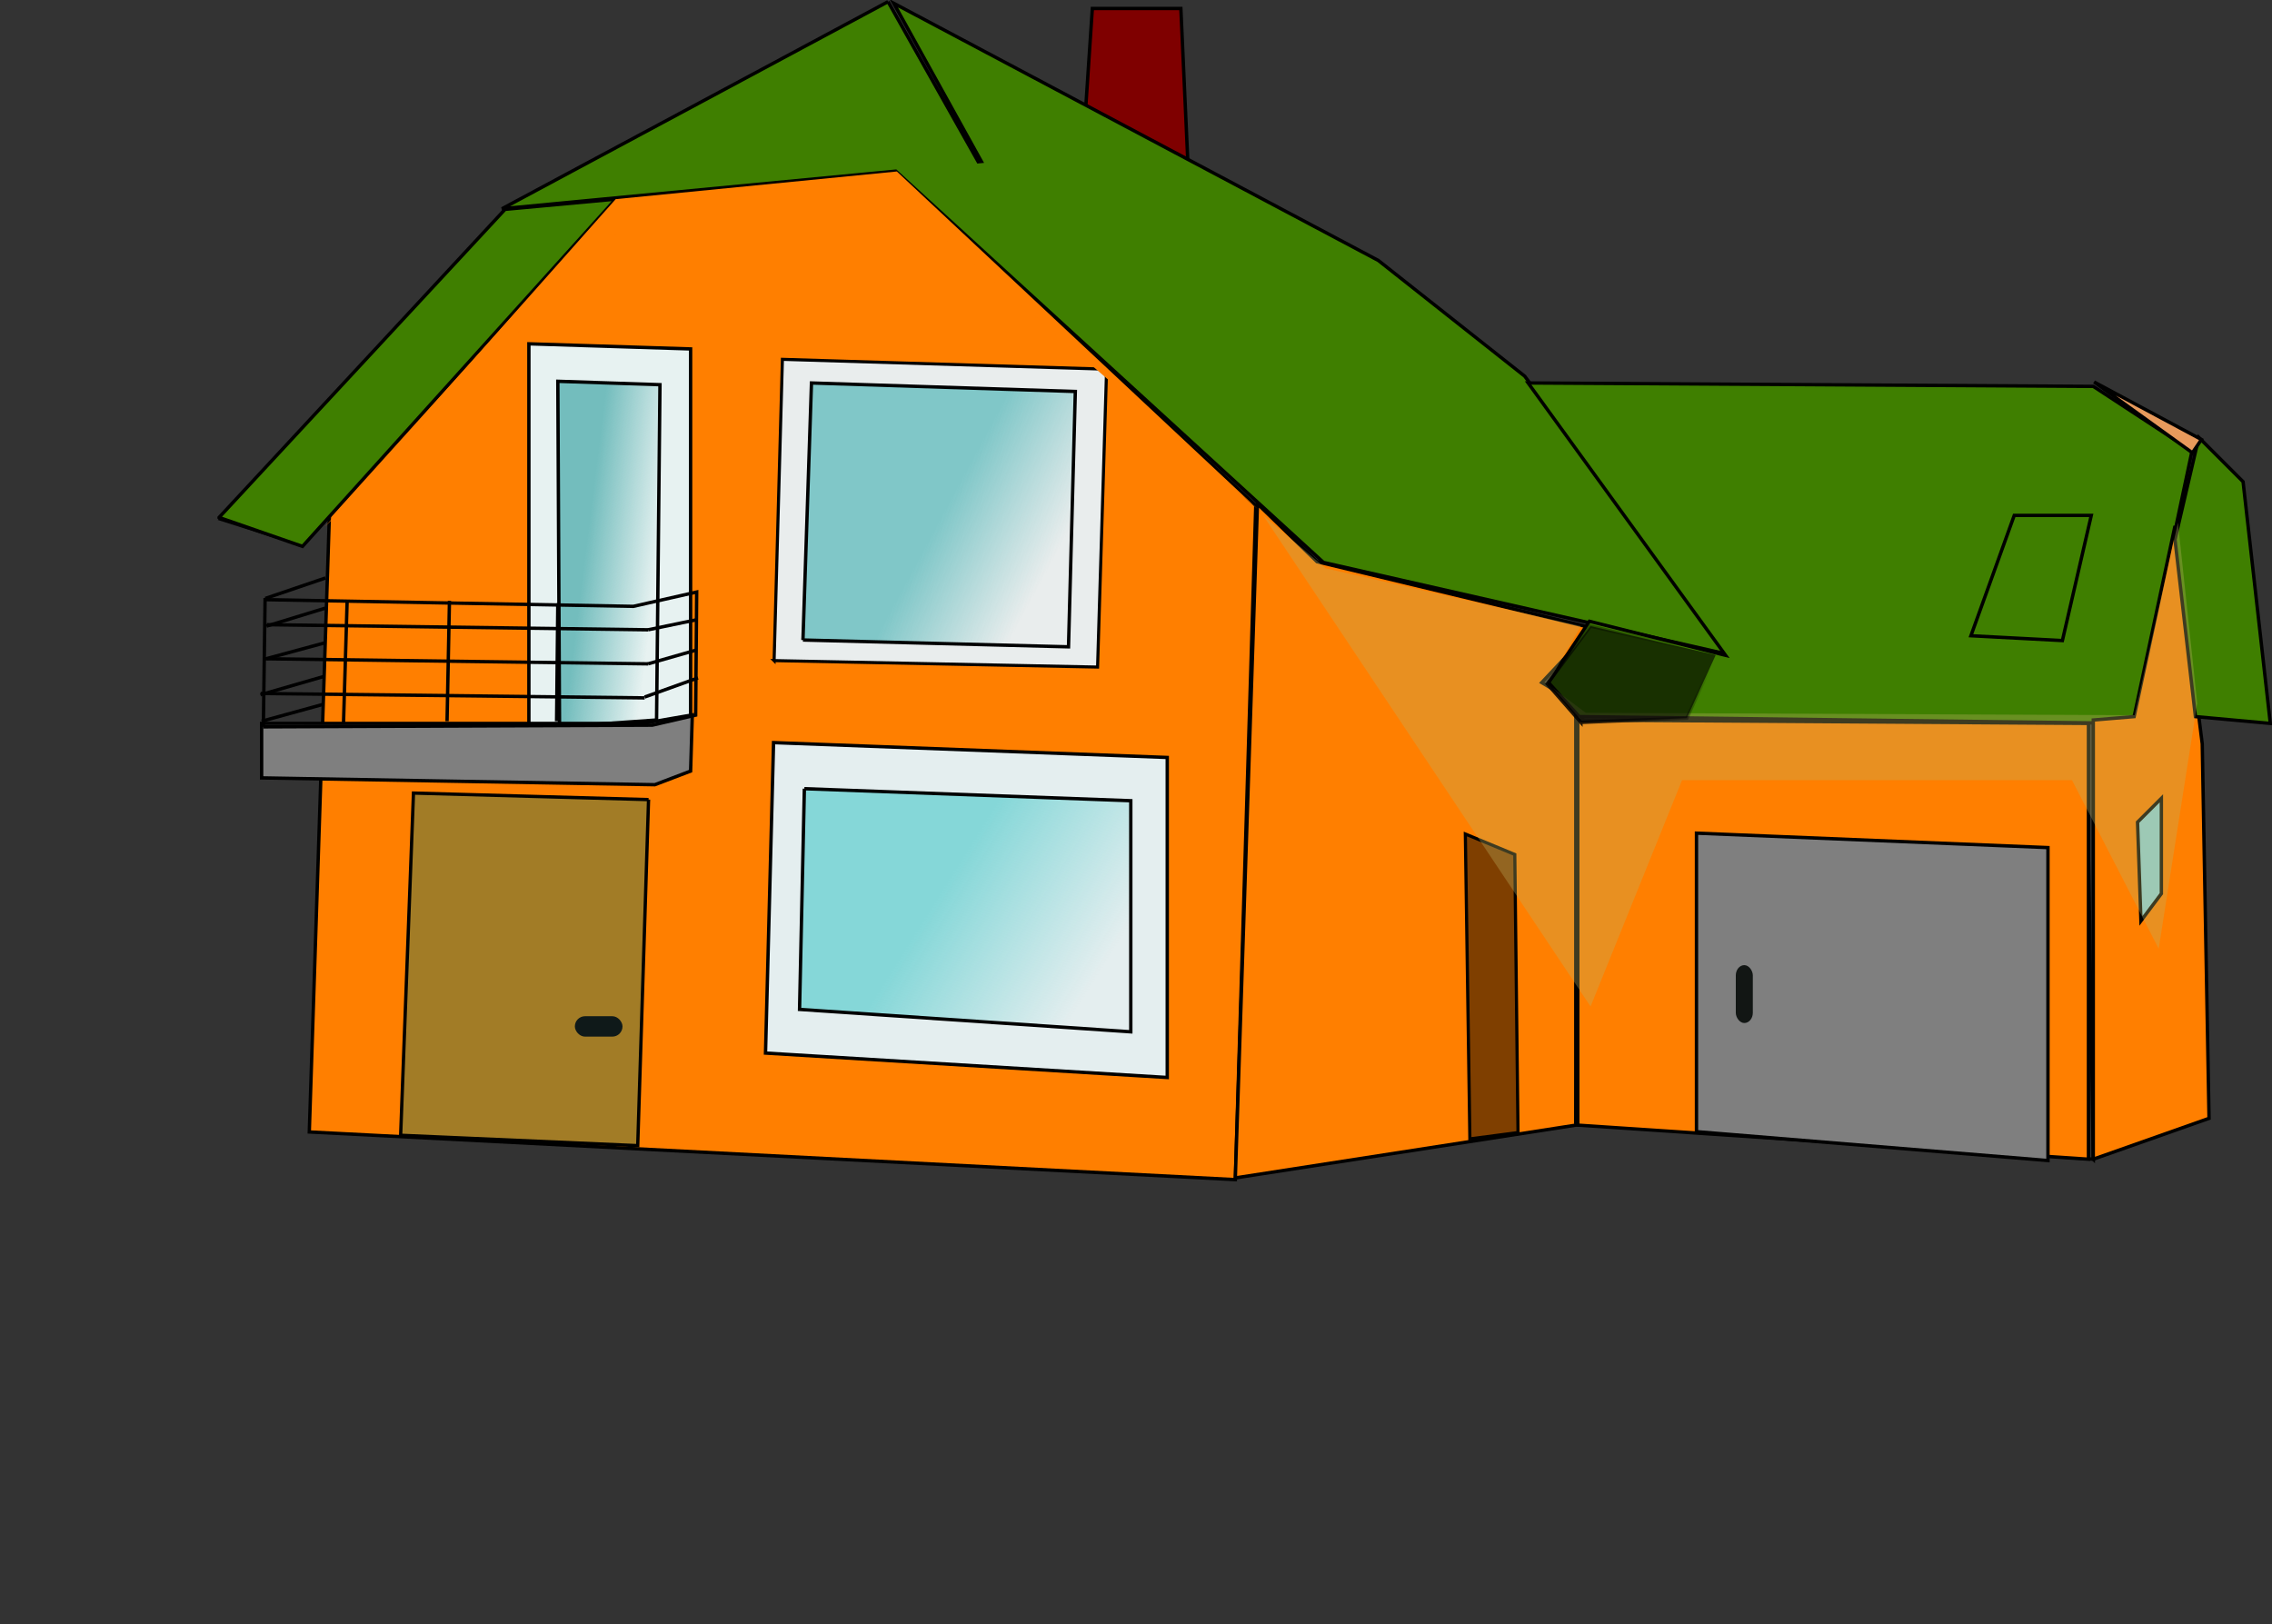
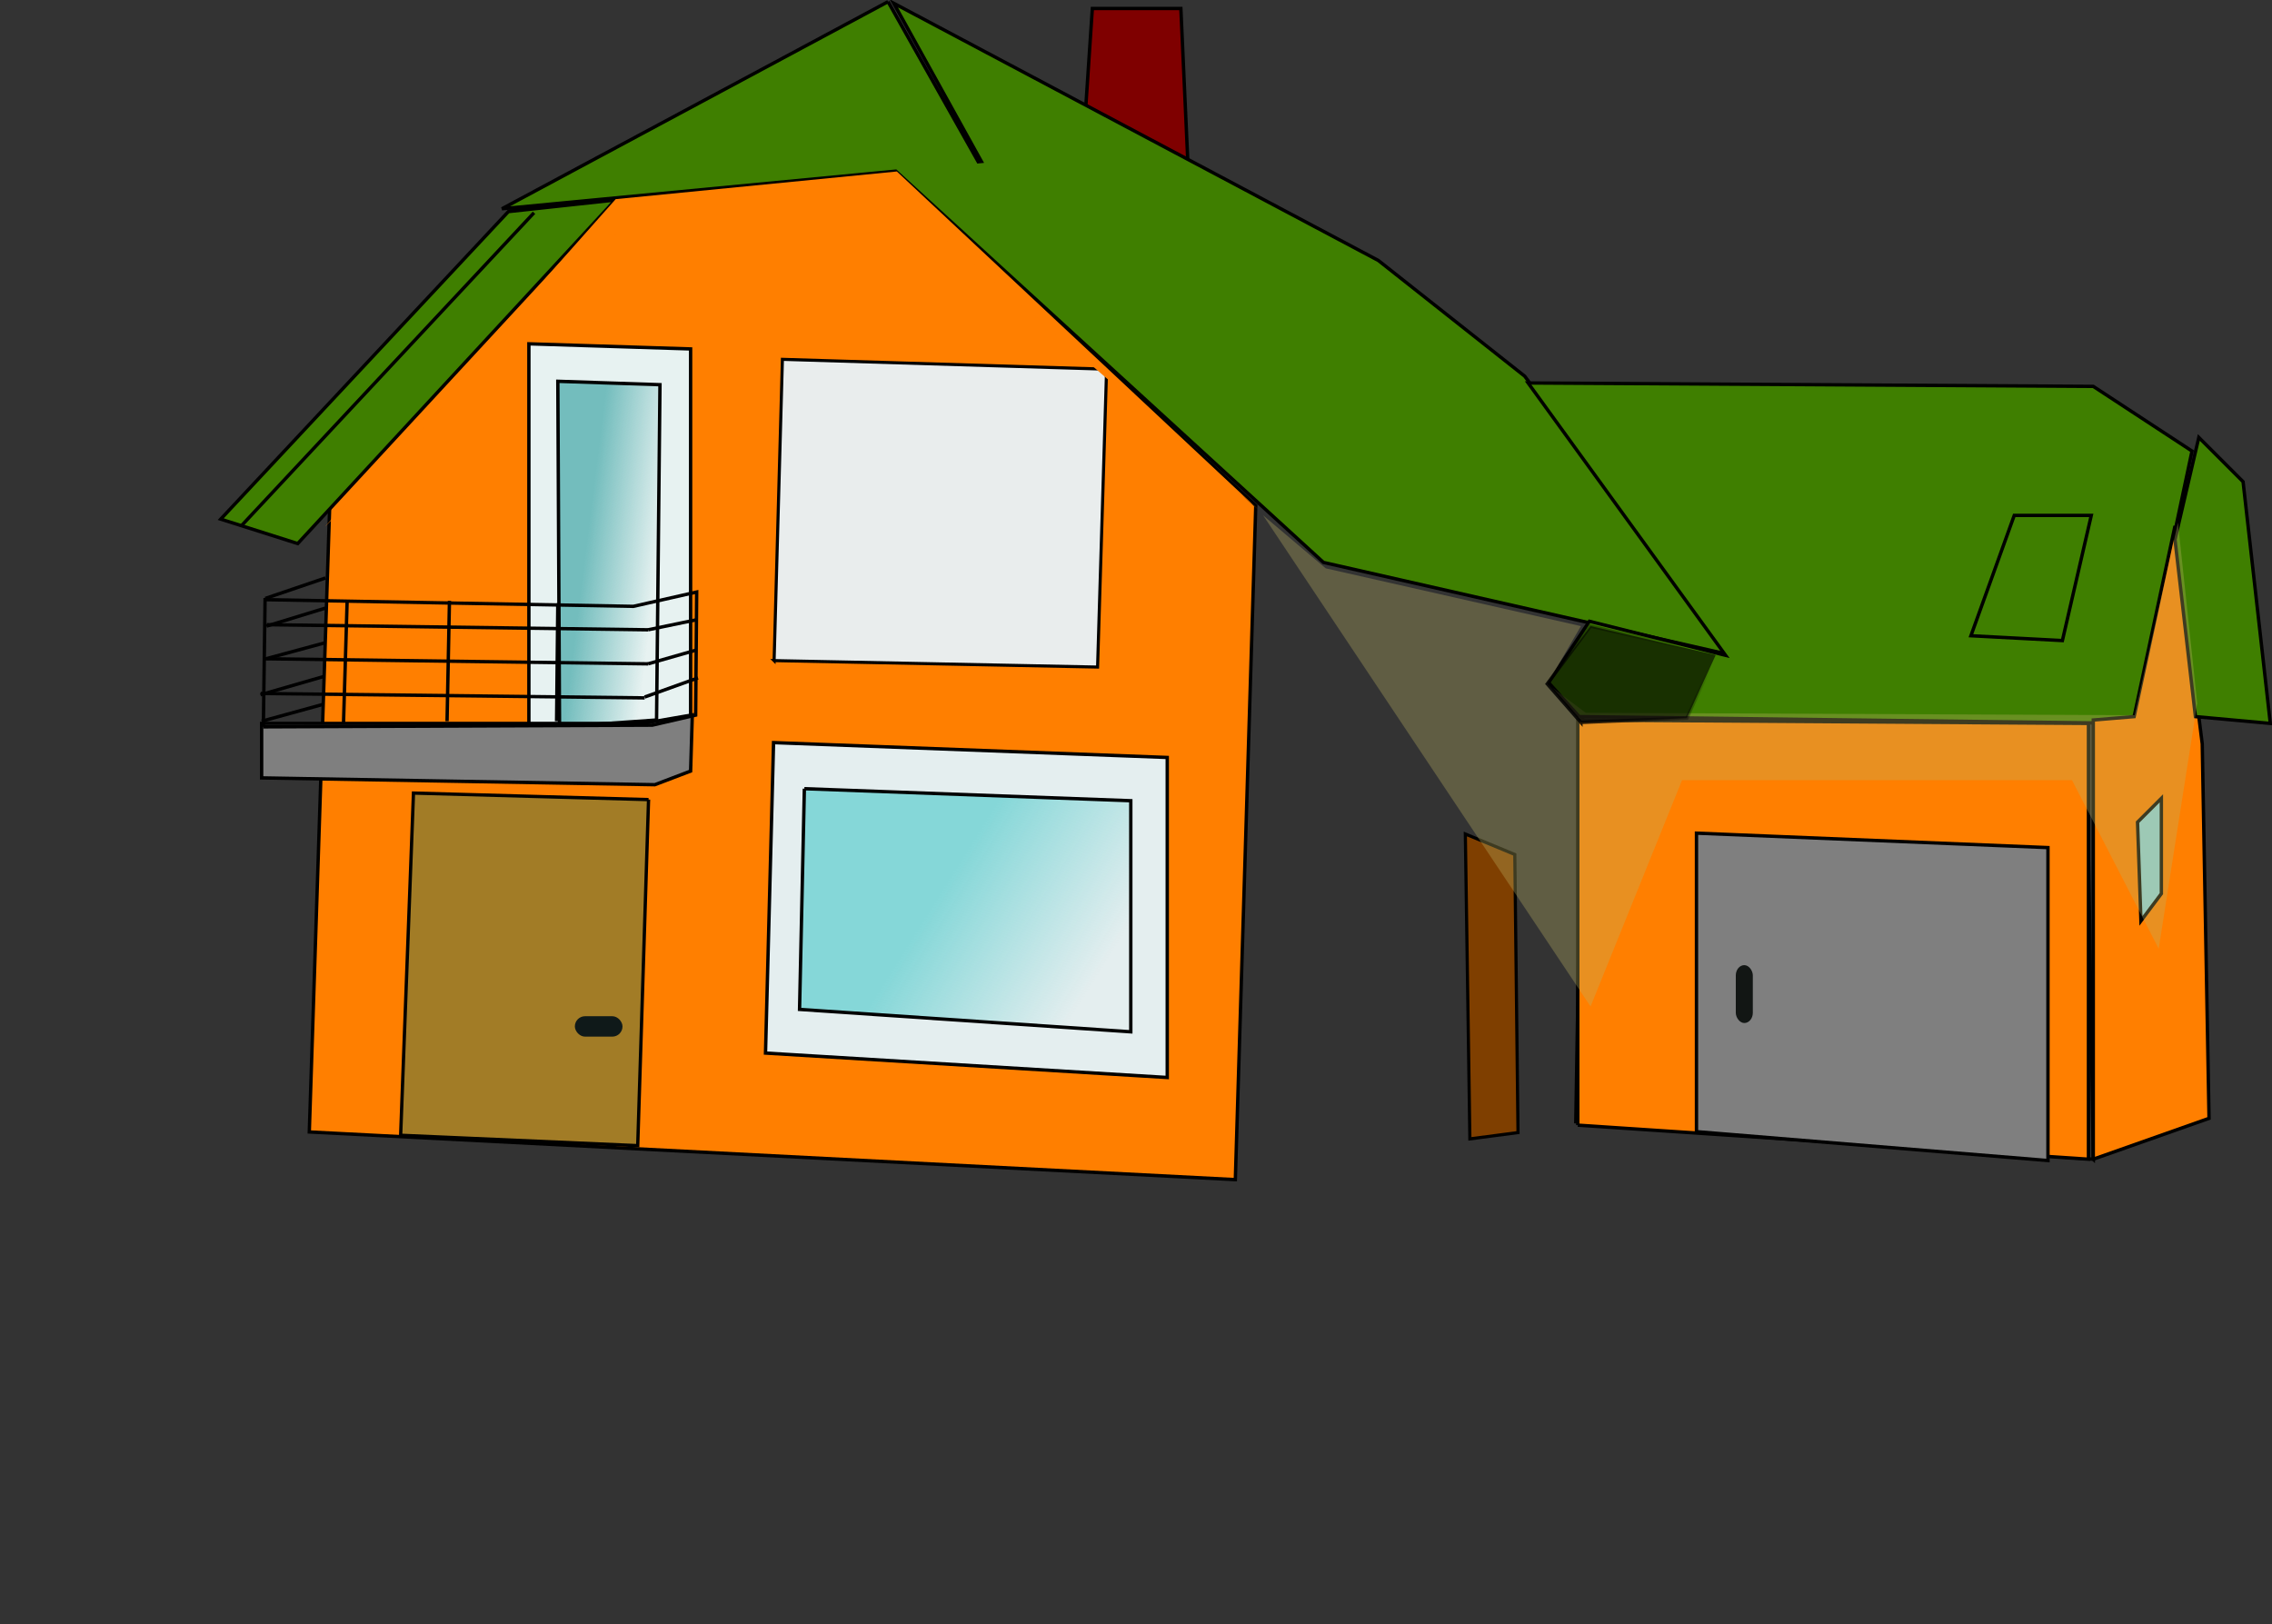
<svg xmlns="http://www.w3.org/2000/svg" xmlns:xlink="http://www.w3.org/1999/xlink" width="674.118" height="481.992">
  <rect width="100%" height="100%" fill="#333333" stroke="none" />
  <defs>
    <linearGradient id="linearGradient2177">
      <stop stop-color="#e7e4b3" id="stop2179" offset="0" />
      <stop stop-color="#e7e4b3" stop-opacity="0" id="stop2181" offset="1" />
    </linearGradient>
    <linearGradient id="linearGradient23137">
      <stop stop-color="#000000" offset="0" id="stop23139" />
      <stop stop-color="#000000" stop-opacity="0" offset="1" id="stop23141" />
    </linearGradient>
    <linearGradient id="linearGradient17037">
      <stop stop-color="#85d7d8" offset="0" id="stop17039" />
      <stop stop-color="#85d7d8" stop-opacity="0" offset="1" id="stop17041" />
    </linearGradient>
    <linearGradient id="linearGradient15509">
      <stop stop-color="#85d7d8" offset="0" id="stop15511" />
      <stop stop-color="#85d7d8" stop-opacity="0" offset="1" id="stop15513" />
    </linearGradient>
    <linearGradient id="linearGradient13225">
      <stop stop-color="#73bdbd" offset="0" id="stop13227" />
      <stop stop-color="#73bdbd" stop-opacity="0" offset="1" id="stop13229" />
    </linearGradient>
    <linearGradient id="linearGradient10147">
      <stop stop-color="#80c7c8" offset="0" id="stop10149" />
      <stop stop-color="#80c7c8" stop-opacity="0" offset="1" id="stop10151" />
    </linearGradient>
    <linearGradient xlink:href="#linearGradient10147" id="linearGradient10153" gradientTransform="matrix(1.013,0,0,0.987,-109.097,197.99)" x1="593.418" y1="127.908" x2="624.581" y2="144.099" gradientUnits="userSpaceOnUse" />
    <linearGradient xlink:href="#linearGradient13225" id="linearGradient13231" gradientTransform="scale(0.555,1.8)" x1="687.655" y1="180.584" x2="721.095" y2="195.415" gradientUnits="userSpaceOnUse" />
    <linearGradient xlink:href="#linearGradient15509" id="linearGradient15515" gradientTransform="scale(1.181,0.847)" x1="415.417" y1="519.594" x2="458.939" y2="540.103" gradientUnits="userSpaceOnUse" />
    <linearGradient xlink:href="#linearGradient17037" id="linearGradient17045" gradientTransform="scale(1.179,0.849)" x1="302.969" y1="524.075" x2="325.714" y2="535.458" gradientUnits="userSpaceOnUse" />
    <linearGradient xlink:href="#linearGradient23137" id="linearGradient23143" gradientTransform="scale(1.313,0.761)" x1="506.357" y1="524.537" x2="544.286" y2="505.892" gradientUnits="userSpaceOnUse" />
    <linearGradient y2="0.5" x2="1.01" y1="0.997" x1="0.014" id="linearGradient1365" xlink:href="#linearGradient23137" />
    <linearGradient y2="0.5" x2="1" y1="0.234" x1="0.469" id="linearGradient1375" xlink:href="#linearGradient17037" />
    <linearGradient y2="0.53" x2="1.012" y1="0.289" x1="0.489" id="linearGradient1397" xlink:href="#linearGradient15509" />
    <linearGradient y2="0.522" x2="0.983" y1="0.262" x1="0.37" id="linearGradient1402" xlink:href="#linearGradient13225" />
    <linearGradient y2="0.529" x2="0.994" y1="0.325" x1="0.603" id="linearGradient1406" xlink:href="#linearGradient10147" />
    <linearGradient y2="0.5" x2="1.002" y1="0.5" x1="-0.002" id="linearGradient2183" xlink:href="#linearGradient2177" />
  </defs>
  <g>
    <title>Layer 1</title>
    <g externalResourcesRequired="false" id="layer1">
      <g externalResourcesRequired="false" id="g1508">
        <path fill="#ff7f00" fill-rule="evenodd" stroke="black" stroke-width="1px" d="m366.532,350.008l6.061,-200.01l-106.954,-98.995l-84.975,8.081l-82.833,90.914l-6.061,185.868l274.761,14.142z" id="path7044" />
        <path fill="#7f0000" fill-rule="evenodd" stroke="black" stroke-width="1px" d="m322.085,32.82l20.203,14.142l10.102,0l-2.02,-44.447l-26.264,0l-2.02,30.305z" id="path18567" />
        <path fill="#3f7f00" fill-rule="evenodd" stroke="black" stroke-width="1px" d="m263.494,0.5l-114.563,61.438l116.844,-11.156l126.906,116.094l121.344,27.562l-61.626,-82.814l-43.437,-34.342l-143.781,-76.312l26,46.938l-0.938,0.094l-26.75,-47.5zm-80.938,58.844l-31.719,3.438l-85.344,91.25l22.844,7.25l94.219,-101.937z" id="path7046" />
-         <path fill="#ff7f00" fill-rule="evenodd" stroke="black" stroke-width="1px" d="m366.532,349.503l6.566,-200.01l17.678,17.173l81.822,19.698l-15.152,16.162l10.102,6.061l0,125.259l-101.015,15.657z" id="path7052" />
        <path fill="none" fill-opacity="0.75" fill-rule="evenodd" stroke="black" stroke-width="1px" d="m469.568,211.617l149.503,3.03l2.02,129.3l-153.543,-11.112l2.02,-121.218z" id="path7054" />
        <path fill="#3f7f00" fill-rule="evenodd" stroke="black" stroke-width="1px" d="m468.557,212.627l-9.091,-10.102l12.122,-18.183l40.406,10.102l-58.589,-80.812l167.685,1.01l29.294,19.193l-17.173,80.812l-164.655,-2.02z" id="path7058" />
        <path fill="#ff7f00" fill-rule="evenodd" stroke="black" stroke-width="1px" d="m621.091,343.947l34.345,-12.122l-2.02,-111.117l-8.081,-64.65l-12.122,56.569l-12.122,1.01l0,130.31z" id="path7060" />
        <path fill="#3f7f00" fill-rule="evenodd" stroke="black" stroke-width="1px" d="m652.405,129.795l13.132,13.132l8.081,71.721l-22.223,-2.02l-6.061,-52.528l7.071,-30.305z" id="path7062" />
-         <path fill="#e89a5c" fill-rule="evenodd" stroke="black" stroke-width="1px" d="m621.337,113.339l31.847,17.071l-2.684,3.939l-29.163,-21.01z" id="path7064" />
        <path fill="#e9eded" fill-rule="evenodd" stroke="black" stroke-width="0.914px" d="m229.68,196.009l95.978,1.915l2.674,-88.382l-96.186,-2.925l-2.465,89.393z" id="path8615" />
-         <path fill="url(#linearGradient1406)" fill-rule="evenodd" stroke="black" stroke-width="1px" d="m238.243,189.899l78.792,2.02l2.02,-75.761l-78.287,-2.525l-2.525,76.267z" id="path7069" />
        <path fill="#e7f2f1" fill-rule="evenodd" stroke="black" stroke-width="1px" d="m156.925,225.254l47.982,1.515l0,-123.239l-47.982,-1.515l0,123.239z" id="path11707" />
        <path fill="url(#linearGradient1402)" fill-rule="evenodd" stroke="black" stroke-width="1.005px" d="m194.806,213.632l1.01,-99.489l-30.305,-1.01l0.505,102.52l28.789,-2.02z" id="path7071" />
        <path fill="#a27c26" fill-rule="evenodd" stroke="black" stroke-width="0.98px" d="m192.429,237.252l-3.214,102.674l-70.343,-3.079l3.806,-101.536l69.751,1.941z" id="path7073" />
        <path fill="#e4eeef" fill-rule="evenodd" stroke="black" stroke-width="1px" d="m227.131,312.459l119.198,7.244l0,-94.954l-116.81,-4.408l-2.388,92.118z" id="path13991" />
        <path fill="url(#linearGradient1397)" fill-rule="evenodd" stroke="black" stroke-width="1px" d="m238.661,234.014l96.852,3.571l0,68.568l-98.281,-6.653l1.429,-65.487z" id="path7075" />
        <path fill="#7f3f00" fill-rule="evenodd" stroke="black" stroke-width="0.935px" d="m436.122,337.922l-1.346,-90.466l14.676,6.081l0.952,82.51l-14.282,1.875z" id="path7077" />
        <path fill="none" fill-opacity="0.75" fill-rule="evenodd" stroke="black" stroke-width="1px" d="m611.929,190.063l8.571,-37.143l-22.857,0l-12.857,35.714l27.143,1.429z" id="path7085" />
        <path fill="#7f7f7f" fill-rule="evenodd" stroke="black" stroke-width="1px" d="m77.628,230.81l116.673,2.02l10.607,-4.041l0.505,-16.668l-14.647,2.525l-113.137,0l0,16.162z" id="path10157" />
        <path fill="none" fill-opacity="0.75" fill-rule="evenodd" stroke="black" stroke-width="0.997px" d="m78.139,215.666l0.511,-37.739l109.271,1.986l18.792,-4.251l-0.307,36.529l-12.869,2.979l-115.399,0.497z" id="path10917" />
        <path fill="none" fill-opacity="0.75" fill-rule="evenodd" stroke="black" stroke-width="1px" d="m78.133,195.455l114.147,1.515" id="path10919" />
        <path fill="none" fill-opacity="0.75" fill-rule="evenodd" stroke="black" stroke-width="1px" d="m77.358,205.765l113.913,1.306" id="path10921" />
        <path fill="none" fill-opacity="0.75" fill-rule="evenodd" stroke="black" stroke-width="1px" d="m79.144,185.353l113.137,1.515" id="path10923" />
        <path fill="none" fill-opacity="0.75" fill-rule="evenodd" stroke="black" stroke-width="1px" d="m192.281,186.868l14.647,-3.03" id="path10925" />
        <path fill="none" fill-opacity="0.75" fill-rule="evenodd" stroke="black" stroke-width="1px" d="m192.281,196.97l14.142,-4.041" id="path10927" />
        <path fill="none" fill-opacity="0.75" fill-rule="evenodd" stroke="black" stroke-width="1px" d="m191.271,206.819l15.823,-5.678" id="path10929" />
        <path fill="none" fill-opacity="0.75" fill-rule="evenodd" stroke="black" stroke-width="1px" d="m103,178.277l-1.071,36.071" id="path10931" />
        <path fill="none" fill-opacity="0.75" fill-rule="evenodd" stroke="black" stroke-width="1px" d="m133.357,178.277l-0.714,35.714" id="path10933" />
        <path fill="none" fill-opacity="0.75" fill-rule="evenodd" stroke="black" stroke-width="1px" d="m165.5,178.992l-0.357,35" id="path10935" />
        <path fill="none" fill-opacity="0.75" fill-rule="evenodd" stroke="black" stroke-width="1px" d="m78.714,177.563l17.857,-6.071" id="path10937" />
        <path fill="none" fill-opacity="0.75" fill-rule="evenodd" stroke="black" stroke-width="1px" d="m79.071,185.777l17.5,-5.357" id="path10939" />
        <path fill="none" fill-opacity="0.75" fill-rule="evenodd" stroke="black" stroke-width="1px" d="m79.071,195.42l17.143,-4.643" id="path10941" />
        <path fill="none" fill-opacity="0.75" fill-rule="evenodd" stroke="black" stroke-width="1px" d="m77.286,206.135l18.571,-5.357" id="path10943" />
        <path fill="none" fill-opacity="0.75" fill-rule="evenodd" stroke="black" stroke-width="1px" d="m77.643,213.992l18.214,-5" id="path10945" />
        <rect fill="#0f1919" stroke-width="48" stroke-miterlimit="4" id="rect15519" width="14.142" height="6.061" x="170.562" y="301.521" rx="3.03" ry="3.03" />
        <path fill="none" fill-opacity="0.75" fill-rule="evenodd" stroke="black" stroke-width="1px" d="m71.568,156.059l86.873,-92.934" id="path18563" />
-         <path fill="#3f7f00" fill-rule="evenodd" stroke="black" stroke-width="1px" d="m65.002,153.533l84.853,-91.419l32.83,-3.03l-92.934,103.036l-24.749,-8.586z" id="path18565" />
        <path fill="#8ed5de" fill-rule="evenodd" stroke="black" stroke-width="1px" d="m634.222,243.942l1.01,29.294l6.061,-8.081l0,-28.284l-7.071,7.071z" id="path19327" />
-         <path fill="#ff7f00" fill-rule="evenodd" stroke="black" stroke-width="1px" d="m468.139,333.845l151.523,10.102l0,-129.3l-151.523,-1.01l0,120.208z" id="path23145" />
+         <path fill="#ff7f00" fill-rule="evenodd" stroke="black" stroke-width="1px" d="m468.139,333.845l151.523,10.102l0,-129.3l-151.523,-1.01l0,120.208" id="path23145" />
        <path fill="#ff7f00" fill-rule="evenodd" stroke-width="1px" d="m96.403,156.283l86.281,-87.097l88.893,-6.061l101.607,87.934l-107.076,-100.178l-83.424,8.204l-86.281,97.199z" id="path23909" />
        <path fill="#b9b065" fill-opacity="0.335" fill-rule="evenodd" stroke-width="1px" d="m374.786,152.92l97.143,145.714l27.143,-67.143l115.714,0l25.714,50l11.429,-72.857l-5.714,-53.571l-12.857,57.143l-162.857,-0.714l-11.429,-8.571l10,-17.143l-75.714,-17.143l-18.571,-15.714z" id="path20087" />
        <path fill="black" fill-opacity="0.619" fill-rule="evenodd" stroke="url(#linearGradient1365)" stroke-width="1px" d="m469.071,214.349l-10,-11.429l12.857,-17.143l37.143,8.571l-8.571,18.745l-31.429,1.255z" id="path22377" />
        <path fill="#7f7f7f" fill-rule="evenodd" stroke="black" stroke-width="1px" d="m503.357,335.777l104.286,8.571l0,-92.857l-104.286,-4.286l0,88.571z" id="path23147" />
        <rect fill="#121614" stroke-width="48" stroke-miterlimit="4" id="rect23149" width="5.051" height="17.173" x="515.024" y="286.368" rx="3.03" ry="3.03" />
      </g>
    </g>
  </g>
</svg>